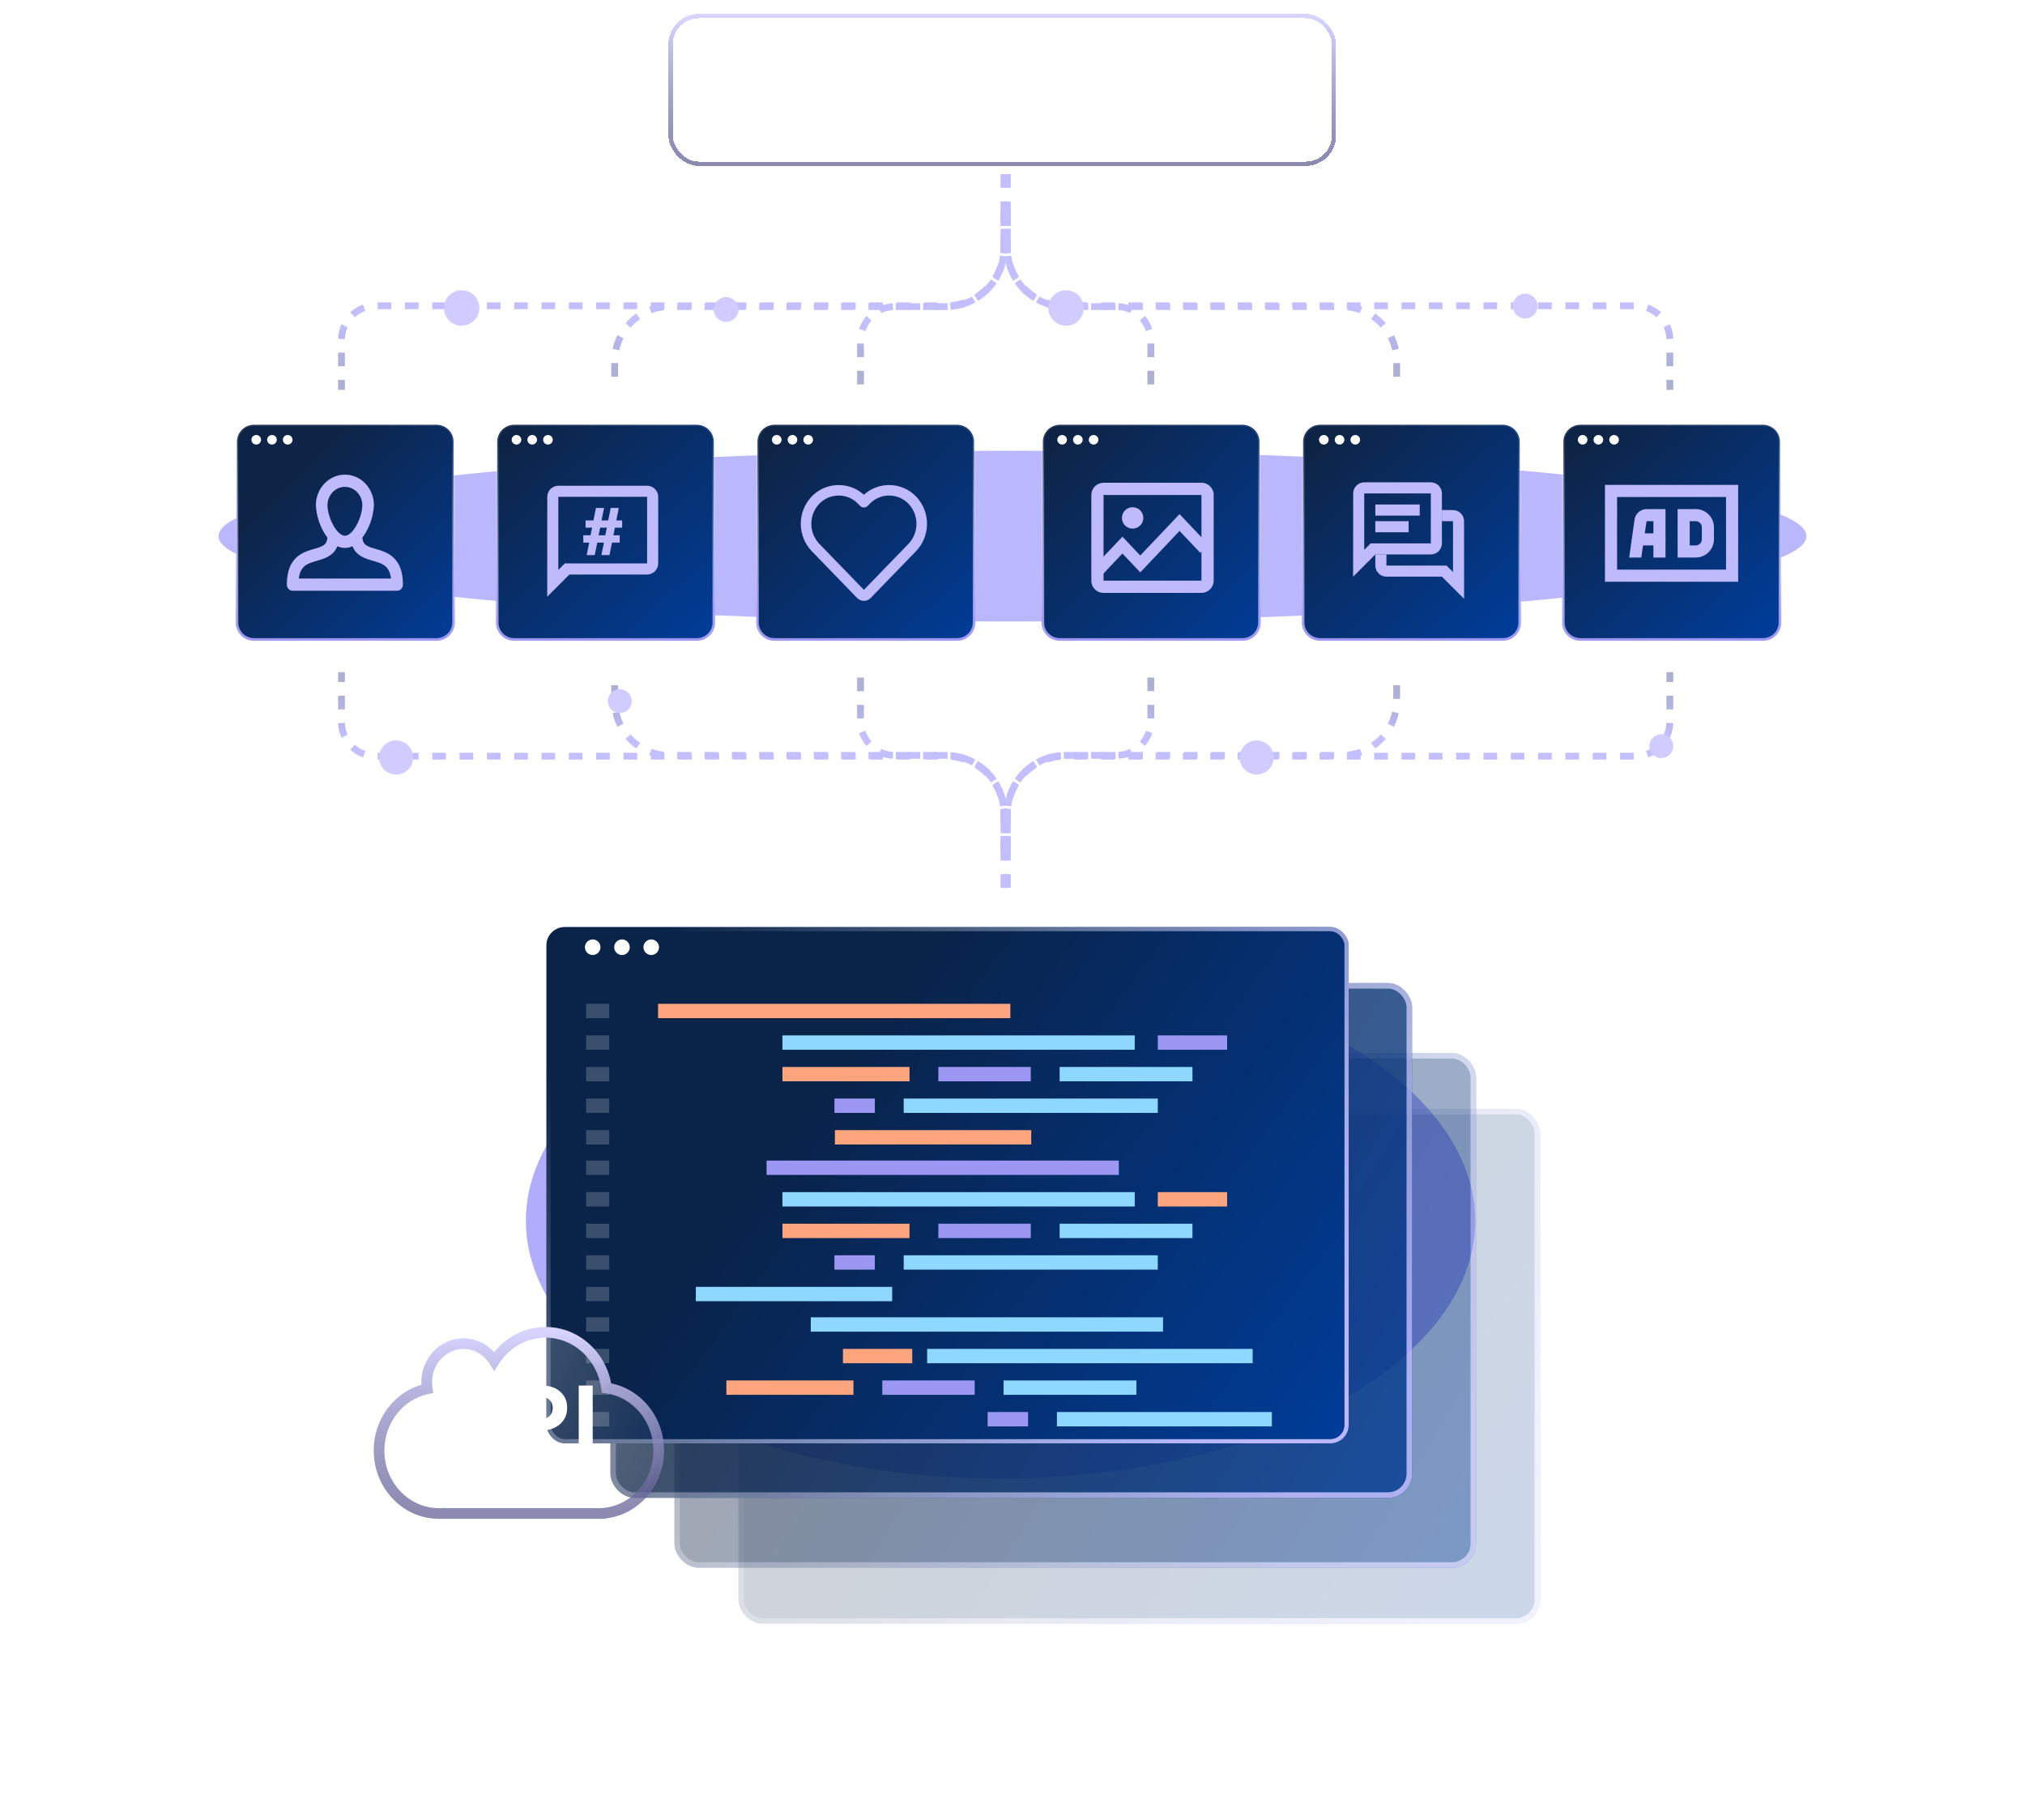
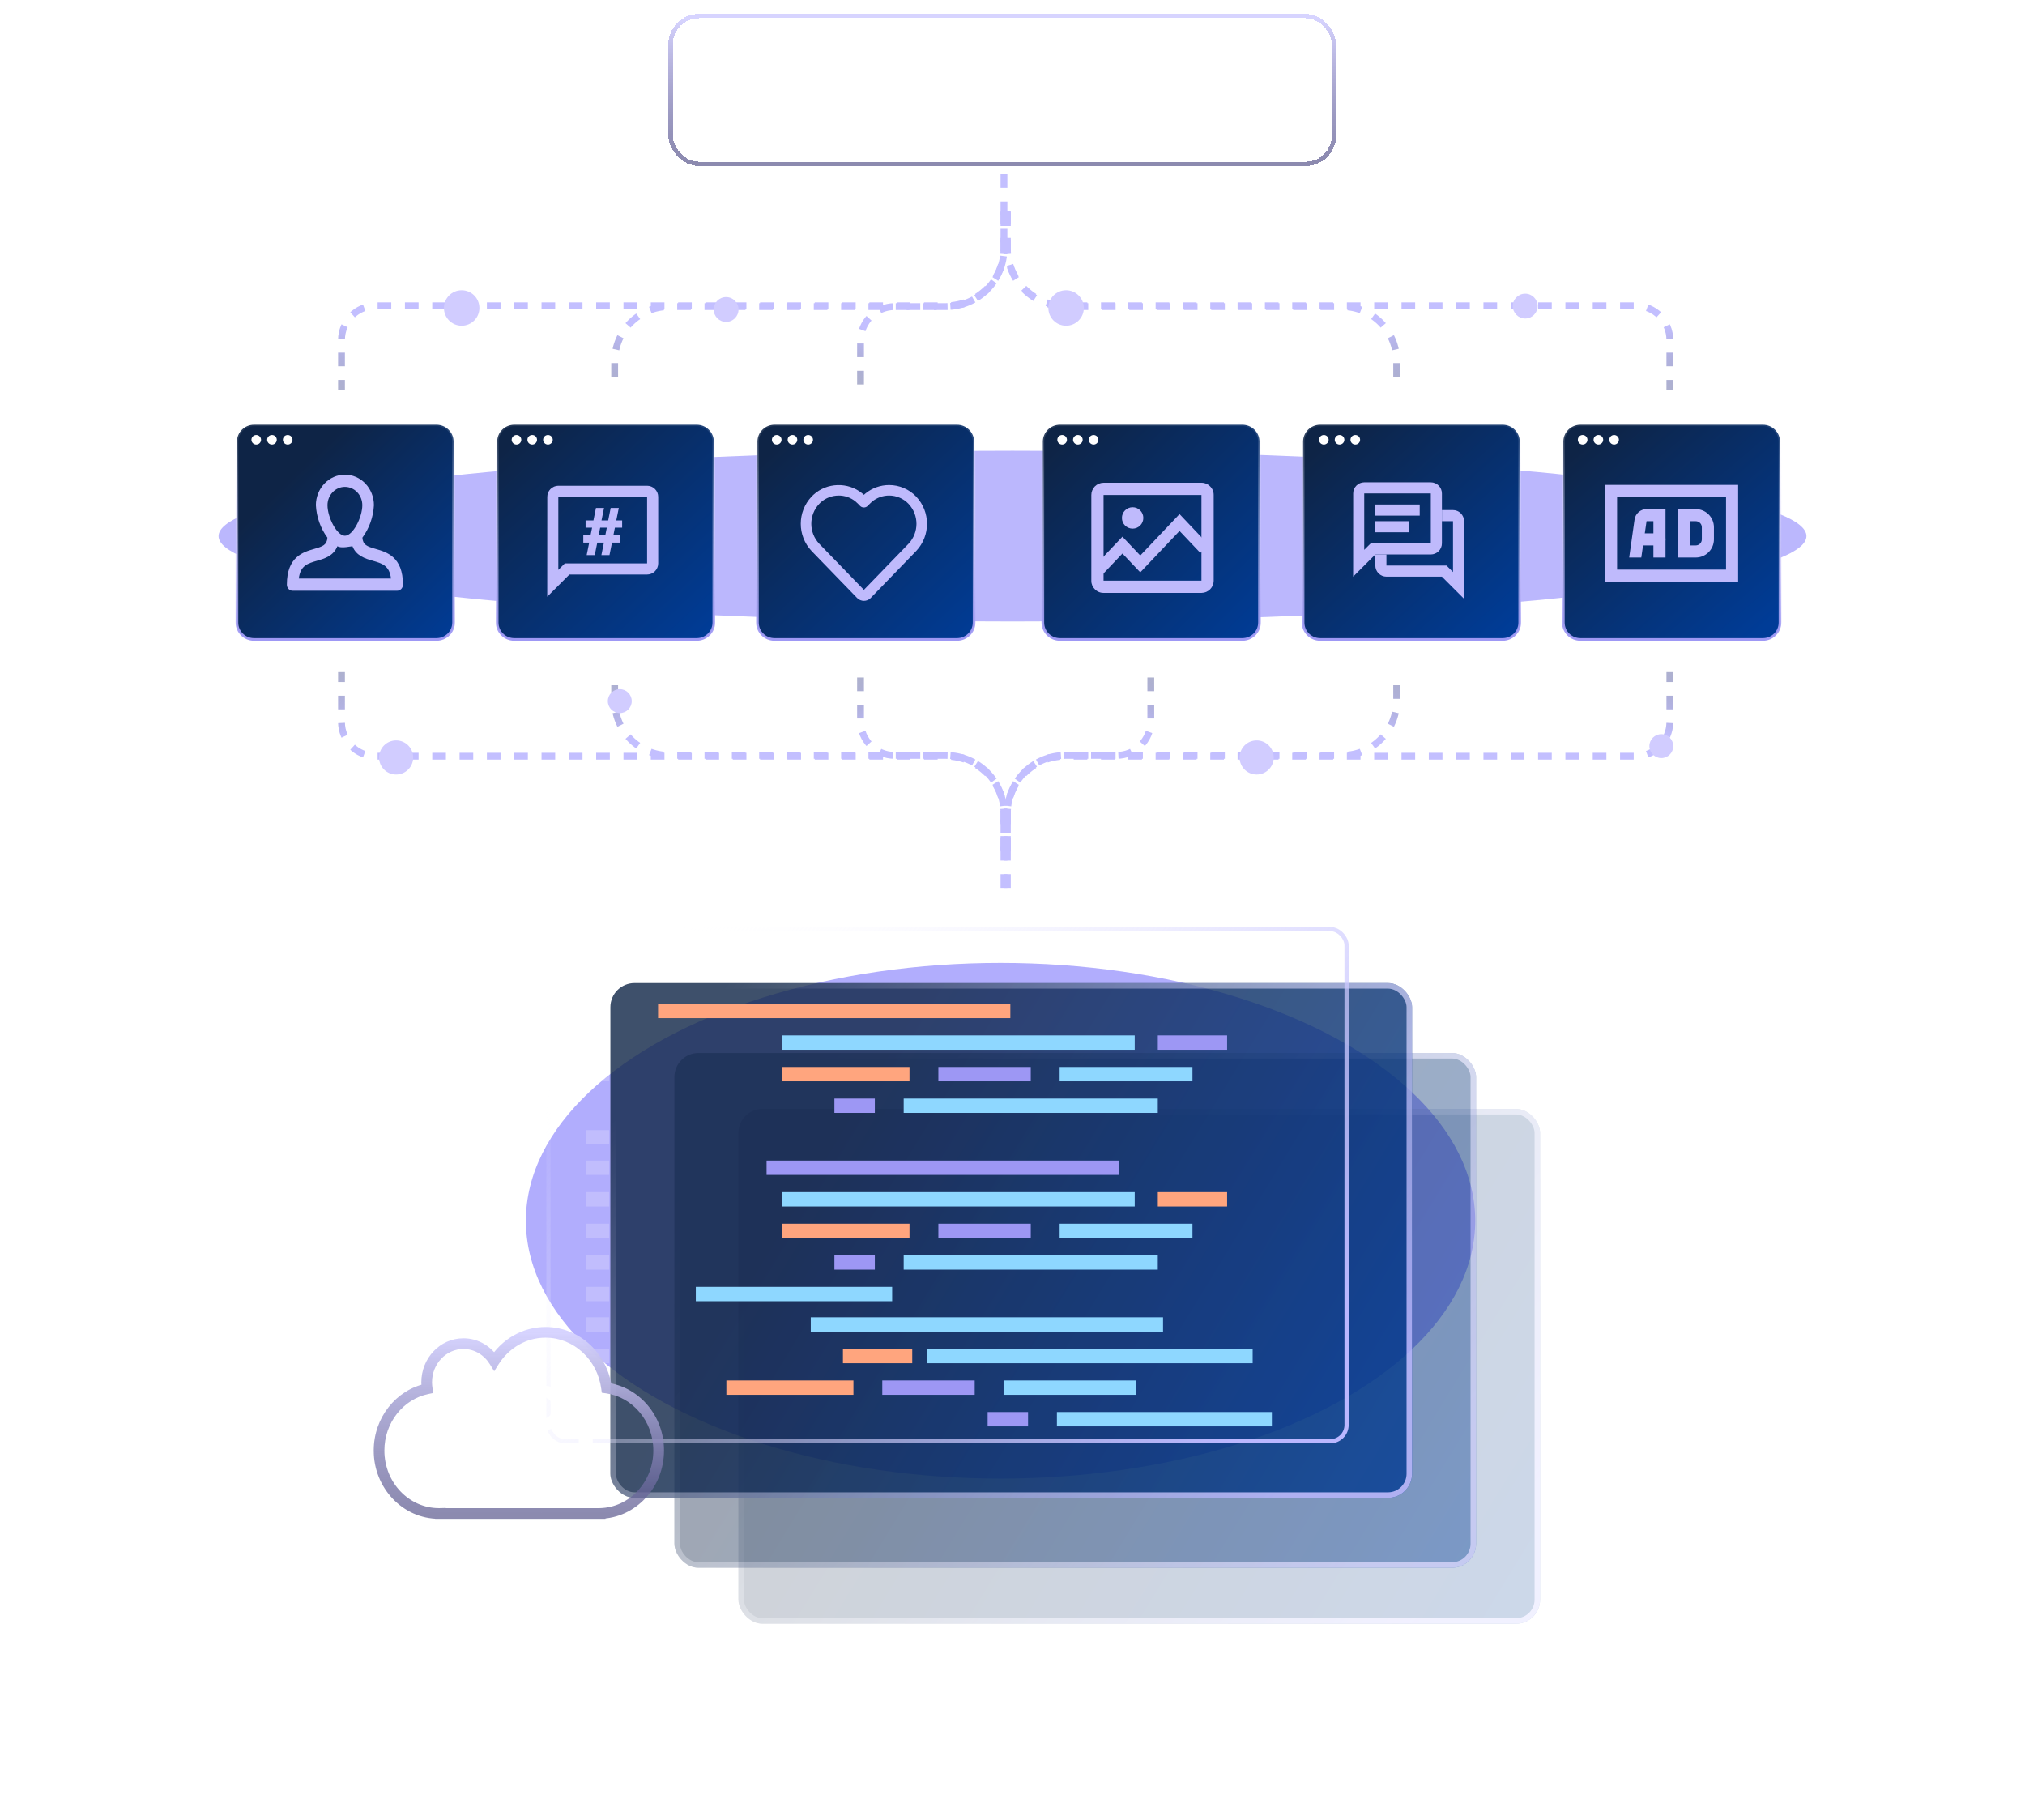
<svg xmlns="http://www.w3.org/2000/svg" width="593" height="533" viewBox="0 0 593 533" fill="none">
  <g style="mix-blend-mode:screen" opacity="0.7" filter="url(#filter0_f_14033_7490)">
    <ellipse cx="296.5" cy="157" rx="232.5" ry="25" fill="#9E98FC" />
  </g>
  <path d="M74.381 124.389H127.831C130.591 124.389 132.823 126.606 132.823 129.334V182.319C132.823 185.048 130.591 187.265 127.831 187.265H74.381C71.621 187.265 69.389 185.048 69.389 182.319V129.334C69.389 126.606 71.621 124.389 74.381 124.389Z" fill="url(#paint0_linear_14033_7490)" stroke="url(#paint1_linear_14033_7490)" stroke-width="0.778" />
  <path d="M76.446 128.787C76.446 129.553 75.809 130.185 75.037 130.185C74.264 130.185 73.627 129.553 73.627 128.787C73.627 128.022 74.264 127.39 75.037 127.39C75.809 127.39 76.446 128.022 76.446 128.787Z" fill="white" />
  <path d="M81.051 128.787C81.051 129.553 80.413 130.185 79.641 130.185C78.869 130.185 78.231 129.553 78.231 128.787C78.231 128.022 78.869 127.39 79.641 127.39C80.433 127.39 81.051 128.022 81.051 128.787Z" fill="white" />
  <path d="M85.657 128.787C85.657 129.553 85.02 130.185 84.248 130.185C83.475 130.185 82.838 129.553 82.838 128.787C82.838 128.022 83.475 127.39 84.248 127.39C85.02 127.39 85.657 128.022 85.657 128.787Z" fill="white" />
-   <path d="M85.7 173C85.249 173 84.817 172.811 84.498 172.476C84.179 172.14 84 171.685 84 171.211C84 163.056 88.783 161.678 91.948 160.767C94.548 160.017 95.719 159.591 95.88 157.457C93.859 154.724 92.68 151.406 92.5 147.947C92.502 145.575 93.399 143.301 94.992 141.623C96.586 139.946 98.746 139.003 101 139C103.254 139.003 105.414 139.946 107.008 141.623C108.601 143.301 109.498 145.575 109.5 147.947C109.32 151.405 108.14 154.722 106.12 157.454C106.282 159.591 107.453 160.017 110.052 160.764C113.218 161.675 118 163.053 118 171.208C118 171.682 117.821 172.138 117.502 172.473C117.183 172.809 116.751 172.997 116.3 172.997L85.7 173ZM92.847 164.217C90.072 165.018 87.973 165.623 87.5 169.422H114.5C114.027 165.623 111.928 165.018 109.153 164.217C107.041 163.61 104.324 162.826 103.211 159.957C102.518 160.295 101.764 160.471 101.001 160.474C100.237 160.471 99.483 160.295 98.791 159.957C97.676 162.825 94.959 163.605 92.847 164.217ZM95.9 147.947C95.9 151.48 98.636 156.895 101 156.895C103.364 156.895 106.1 151.48 106.1 147.947C106.098 146.524 105.561 145.16 104.604 144.153C103.648 143.147 102.352 142.581 101 142.579C99.648 142.581 98.352 143.147 97.396 144.153C96.439 145.16 95.902 146.524 95.9 147.947Z" fill="#BFBAFC" />
+   <path d="M85.7 173C85.249 173 84.817 172.811 84.498 172.476C84.179 172.14 84 171.685 84 171.211C84 163.056 88.783 161.678 91.948 160.767C94.548 160.017 95.719 159.591 95.88 157.457C93.859 154.724 92.68 151.406 92.5 147.947C92.502 145.575 93.399 143.301 94.992 141.623C96.586 139.946 98.746 139.003 101 139C103.254 139.003 105.414 139.946 107.008 141.623C108.601 143.301 109.498 145.575 109.5 147.947C109.32 151.405 108.14 154.722 106.12 157.454C106.282 159.591 107.453 160.017 110.052 160.764C113.218 161.675 118 163.053 118 171.208C118 171.682 117.821 172.138 117.502 172.473C117.183 172.809 116.751 172.997 116.3 172.997L85.7 173ZM92.847 164.217C90.072 165.018 87.973 165.623 87.5 169.422H114.5C114.027 165.623 111.928 165.018 109.153 164.217C107.041 163.61 104.324 162.826 103.211 159.957C100.237 160.471 99.483 160.295 98.791 159.957C97.676 162.825 94.959 163.605 92.847 164.217ZM95.9 147.947C95.9 151.48 98.636 156.895 101 156.895C103.364 156.895 106.1 151.48 106.1 147.947C106.098 146.524 105.561 145.16 104.604 144.153C103.648 143.147 102.352 142.581 101 142.579C99.648 142.581 98.352 143.147 97.396 144.153C96.439 145.16 95.902 146.524 95.9 147.947Z" fill="#BFBAFC" />
  <path d="M150.593 124.389H204.043C206.803 124.389 209.035 126.606 209.035 129.334V182.319C209.035 185.048 206.803 187.265 204.043 187.265H150.593C147.833 187.265 145.601 185.048 145.601 182.319V129.334C145.601 126.606 147.833 124.389 150.593 124.389Z" fill="url(#paint2_linear_14033_7490)" stroke="url(#paint3_linear_14033_7490)" stroke-width="0.778" />
  <path d="M152.658 128.788C152.658 129.553 152.02 130.185 151.248 130.185C150.476 130.185 149.838 129.553 149.838 128.788C149.838 128.022 150.476 127.39 151.248 127.39C152.02 127.39 152.658 128.022 152.658 128.788Z" fill="white" />
  <path d="M157.262 128.787C157.262 129.553 156.625 130.185 155.853 130.185C155.081 130.185 154.443 129.553 154.443 128.787C154.443 128.022 155.081 127.39 155.853 127.39C156.645 127.39 157.262 128.022 157.262 128.787Z" fill="white" />
  <path d="M161.868 128.787C161.868 129.553 161.231 130.185 160.459 130.185C159.687 130.185 159.049 129.553 159.049 128.787C159.049 128.022 159.687 127.39 160.459 127.39C161.231 127.39 161.868 128.022 161.868 128.787Z" fill="white" />
  <path d="M189.5 142.25H163.5C162.641 142.254 161.818 142.599 161.212 143.208C160.606 143.817 160.266 144.641 160.266 145.5L160.25 174.75L166.75 168.25H189.5C190.361 168.247 191.186 167.904 191.795 167.295C192.404 166.686 192.747 165.861 192.75 165V145.5C192.747 144.639 192.404 143.814 191.795 143.205C191.186 142.596 190.361 142.253 189.5 142.25ZM189.5 165H165.401L164.443 165.959L163.5 166.901V145.5H189.5V165Z" fill="#BFBAFC" />
  <path d="M182.188 154.526V152.409H180.474L181.216 148.75H178.832L178.107 152.409H176.147L176.889 148.75H174.522L173.78 152.409H171.484V154.526H173.391L172.932 156.75H170.812V158.903H172.543L171.802 162.562H174.168L174.91 158.903H176.853L176.111 162.562H178.478L179.22 158.903H181.481V156.75H179.626L180.068 154.526H182.188ZM177.701 154.526L177.26 156.75H175.299L175.758 154.526H177.701Z" fill="#BFBAFC" />
  <path d="M226.805 124.389H280.255C283.016 124.389 285.248 126.606 285.248 129.334V182.319C285.248 185.048 283.016 187.265 280.255 187.265H226.805C224.045 187.265 221.813 185.048 221.813 182.319V129.334C221.813 126.606 224.045 124.389 226.805 124.389Z" fill="url(#paint4_linear_14033_7490)" stroke="url(#paint5_linear_14033_7490)" stroke-width="0.778" />
  <path d="M228.87 128.787C228.87 129.553 228.233 130.185 227.461 130.185C226.688 130.185 226.051 129.553 226.051 128.787C226.051 128.022 226.688 127.39 227.461 127.39C228.233 127.39 228.87 128.022 228.87 128.787Z" fill="white" />
  <path d="M233.475 128.787C233.475 129.553 232.838 130.185 232.065 130.185C231.293 130.185 230.656 129.553 230.656 128.787C230.656 128.022 231.293 127.39 232.065 127.39C232.857 127.39 233.475 128.022 233.475 128.787Z" fill="white" />
  <path d="M238.081 128.787C238.081 129.553 237.444 130.185 236.672 130.185C235.899 130.185 235.262 129.553 235.262 128.787C235.262 128.022 235.899 127.39 236.672 127.39C237.444 127.39 238.081 128.022 238.081 128.787Z" fill="white" />
  <g clip-path="url(#clip0_14033_7490)">
    <path d="M252.992 175.958C252.268 175.958 251.535 175.681 250.996 175.118L237.691 161.39C233.436 156.903 233.436 149.896 237.676 145.418C237.861 145.225 238.046 145.04 238.239 144.871C242.193 141.279 248.306 141.101 252.453 144.454C252.63 144.601 252.807 144.755 252.985 144.909C253.146 144.755 253.316 144.609 253.493 144.47C255.428 142.905 257.872 142.042 260.377 142.042C263.368 142.042 266.243 143.275 268.286 145.418C272.525 149.896 272.525 156.903 268.286 161.374L254.973 175.118C254.973 175.118 254.881 175.211 254.858 175.234C254.341 175.712 253.671 175.958 252.992 175.958ZM245.6 145.125C243.696 145.125 241.8 145.803 240.32 147.145C240.181 147.268 240.05 147.399 239.919 147.538C236.805 150.821 236.805 155.963 239.919 159.254L252.985 172.736L266.058 159.239C269.157 155.963 269.157 150.821 266.042 147.538C264.586 146.004 262.52 145.125 260.369 145.117C258.573 145.117 256.816 145.742 255.428 146.859C255.174 147.067 254.927 147.299 254.696 147.538L254.087 148.162C253.509 148.763 252.453 148.763 251.875 148.162L251.273 147.545C251.027 147.291 250.772 147.052 250.518 146.844C249.092 145.695 247.342 145.117 245.6 145.117V145.125Z" fill="#BFBAFC" />
  </g>
  <path d="M310.381 124.389H363.831C366.591 124.389 368.823 126.606 368.823 129.334V182.319C368.823 185.048 366.591 187.265 363.831 187.265H310.381C307.621 187.265 305.389 185.048 305.389 182.319V129.334C305.389 126.606 307.621 124.389 310.381 124.389Z" fill="url(#paint6_linear_14033_7490)" stroke="url(#paint7_linear_14033_7490)" stroke-width="0.778" />
  <path d="M312.446 128.787C312.446 129.553 311.809 130.185 311.037 130.185C310.264 130.185 309.627 129.553 309.627 128.787C309.627 128.022 310.264 127.39 311.037 127.39C311.809 127.39 312.446 128.022 312.446 128.787Z" fill="white" />
  <path d="M317.051 128.787C317.051 129.553 316.413 130.185 315.641 130.185C314.869 130.185 314.231 129.553 314.231 128.787C314.231 128.022 314.869 127.39 315.641 127.39C316.433 127.39 317.051 128.022 317.051 128.787Z" fill="white" />
  <path d="M321.657 128.787C321.657 129.553 321.02 130.185 320.247 130.185C319.475 130.185 318.838 129.553 318.838 128.787C318.838 128.022 319.475 127.39 320.247 127.39C321.02 127.39 321.657 128.022 321.657 128.787Z" fill="white" />
  <path d="M351.887 141.375C352.35 141.372 352.809 141.464 353.235 141.645C353.662 141.826 354.047 142.092 354.367 142.427C354.707 142.76 354.976 143.159 355.157 143.6C355.337 144.041 355.426 144.514 355.416 144.991V170.094C355.403 171.026 355.027 171.916 354.368 172.575C353.709 173.235 352.819 173.611 351.887 173.625H323.197C322.72 173.635 322.247 173.546 321.806 173.365C321.365 173.184 320.966 172.915 320.633 172.573C320.298 172.254 320.032 171.869 319.851 171.442C319.671 171.016 319.579 170.557 319.583 170.094V144.993C319.579 144.523 319.667 144.056 319.844 143.62C320.02 143.183 320.28 142.786 320.61 142.45C320.94 142.114 321.332 141.847 321.765 141.663C322.199 141.479 322.664 141.382 323.134 141.378H351.891L351.887 141.375ZM351.833 170.042V144.958H323.166V170.042H351.833Z" fill="#BFBAFC" />
  <path d="M321.375 167.354L328.691 159.636L333.917 165.149L345.413 153.021L352.729 160.739" stroke="#BFBAFC" stroke-width="3.395" />
  <circle cx="331.677" cy="151.677" r="3.135" fill="#BFBAFC" />
  <path d="M386.593 124.389H440.043C442.803 124.389 445.035 126.606 445.035 129.334V182.319C445.035 185.048 442.803 187.265 440.043 187.265H386.593C383.833 187.265 381.601 185.048 381.601 182.319V129.334C381.601 126.606 383.833 124.389 386.593 124.389Z" fill="url(#paint8_linear_14033_7490)" stroke="url(#paint9_linear_14033_7490)" stroke-width="0.778" />
  <path d="M419 141.25H399.5C398.641 141.254 397.818 141.599 397.212 142.208C396.606 142.817 396.266 143.641 396.266 144.5L396.25 168.875L402.75 162.375H419C419.861 162.372 420.686 162.029 421.295 161.42C421.904 160.811 422.247 159.986 422.25 159.125V144.5C422.247 143.639 421.904 142.814 421.295 142.205C420.686 141.596 419.861 141.253 419 141.25ZM419 159.125H401.401L400.442 160.084L399.5 161.026V144.5H419V159.125ZM402.75 147.75H415.75V151H402.75V147.75ZM402.75 152.625H412.5V155.875H402.75V152.625Z" fill="#BFBAFC" />
  <path d="M428.734 152.625C428.734 151.766 428.394 150.942 427.788 150.333C427.182 149.724 426.359 149.379 425.5 149.375H422.25V152.625H425.5V167.525L424.557 166.583L423.599 165.624H406V162.374H402.75V165.624C402.753 166.485 403.096 167.31 403.705 167.919C404.314 168.528 405.139 168.872 406 168.874H422.25L428.75 175.374L428.734 152.625Z" fill="#BFBAFC" />
  <path d="M389.081 128.788C389.081 129.553 388.444 130.185 387.672 130.185C386.899 130.185 386.262 129.553 386.262 128.788C386.262 128.022 386.899 127.39 387.672 127.39C388.444 127.39 389.081 128.022 389.081 128.788Z" fill="white" />
  <path d="M393.686 128.787C393.686 129.553 393.049 130.185 392.276 130.185C391.504 130.185 390.867 129.553 390.867 128.787C390.867 128.022 391.504 127.39 392.276 127.39C393.068 127.39 393.686 128.022 393.686 128.787Z" fill="white" />
  <path d="M398.292 128.787C398.292 129.553 397.655 130.185 396.883 130.185C396.11 130.185 395.473 129.553 395.473 128.787C395.473 128.022 396.11 127.39 396.883 127.39C397.655 127.39 398.292 128.022 398.292 128.787Z" fill="white" />
  <path d="M462.805 124.389H516.255C519.016 124.389 521.248 126.606 521.248 129.334V182.319C521.248 185.048 519.016 187.265 516.255 187.265H462.805C460.045 187.265 457.813 185.048 457.813 182.319V129.334C457.813 126.606 460.045 124.389 462.805 124.389Z" fill="url(#paint10_linear_14033_7490)" stroke="url(#paint11_linear_14033_7490)" stroke-width="0.778" />
  <path d="M464.87 128.788C464.87 129.553 464.233 130.185 463.46 130.185C462.688 130.185 462.051 129.553 462.051 128.788C462.051 128.022 462.688 127.39 463.46 127.39C464.233 127.39 464.87 128.022 464.87 128.788Z" fill="white" />
  <path d="M469.475 128.787C469.475 129.553 468.838 130.185 468.065 130.185C467.293 130.185 466.656 129.553 466.656 128.787C466.656 128.022 467.293 127.39 468.065 127.39C468.857 127.39 469.475 128.022 469.475 128.787Z" fill="white" />
  <path d="M474.081 128.787C474.081 129.553 473.444 130.185 472.671 130.185C471.899 130.185 471.262 129.553 471.262 128.787C471.262 128.022 471.899 127.39 472.671 127.39C473.444 127.39 474.081 128.022 474.081 128.787Z" fill="white" />
  <path d="M505.455 145.545V166.818H473.545V145.545H505.455ZM509 142H470V170.364H509V142Z" fill="#BFBAFC" />
  <path d="M485.955 159.727H480.636C480.166 159.727 479.715 159.541 479.383 159.208C479.051 158.876 478.864 158.425 478.864 157.955C478.864 157.484 479.051 157.033 479.383 156.701C479.715 156.369 480.166 156.182 480.636 156.182H485.955C486.425 156.182 486.876 156.369 487.208 156.701C487.541 157.033 487.727 157.484 487.727 157.955C487.727 158.425 487.541 158.876 487.208 159.208C486.876 159.541 486.425 159.727 485.955 159.727Z" fill="#BFBAFC" />
  <path d="M480.636 163.273H477.091L478.665 152.135C478.789 151.291 479.211 150.52 479.854 149.962C480.498 149.403 481.321 149.094 482.173 149.091H487.727V163.273H484.182V152.636H482.173L480.636 163.273Z" fill="#BFBAFC" />
  <path d="M496.591 163.273H491.273V149.091H496.591C498.001 149.093 499.353 149.653 500.35 150.65C501.347 151.647 501.908 152.999 501.909 154.409V157.955C501.908 159.365 501.347 160.716 500.35 161.713C499.353 162.71 498.001 163.271 496.591 163.273ZM494.818 159.727H496.591C497.061 159.727 497.512 159.541 497.845 159.208C498.177 158.876 498.364 158.425 498.364 157.955V154.409C498.364 153.939 498.177 153.488 497.845 153.156C497.512 152.823 497.061 152.636 496.591 152.636H494.818V159.727Z" fill="#BFBAFC" />
  <g style="mix-blend-mode:screen" opacity="0.8" filter="url(#filter1_f_14033_7490)">
    <ellipse cx="293" cy="357.5" rx="139" ry="75.5" fill="#9E98FC" />
  </g>
  <g opacity="0.2">
    <g filter="url(#filter2_bd_14033_7490)">
      <rect x="216.237" y="318.675" width="234.763" height="150.742" rx="7.051" fill="url(#paint12_linear_14033_7490)" />
      <rect x="217.044" y="319.482" width="233.149" height="149.129" rx="6.244" stroke="url(#paint13_linear_14033_7490)" stroke-width="1.614" />
    </g>
  </g>
  <g opacity="0.4">
    <g filter="url(#filter3_bd_14033_7490)">
      <rect x="197.492" y="302.296" width="234.763" height="150.742" rx="7.051" fill="url(#paint14_linear_14033_7490)" />
      <rect x="198.298" y="303.103" width="233.149" height="149.129" rx="6.244" stroke="url(#paint15_linear_14033_7490)" stroke-width="1.614" />
    </g>
  </g>
  <g opacity="0.8">
    <g filter="url(#filter4_bd_14033_7490)">
      <rect x="178.746" y="281.823" width="234.763" height="150.742" rx="7.051" fill="url(#paint16_linear_14033_7490)" />
      <rect x="179.552" y="282.63" width="233.149" height="149.129" rx="6.244" stroke="url(#paint17_linear_14033_7490)" stroke-width="1.614" />
    </g>
  </g>
  <g filter="url(#filter5_bd_14033_7490)">
-     <rect x="160" y="266.826" width="234.947" height="151.216" rx="5.393" fill="url(#paint18_linear_14033_7490)" />
    <rect x="160.617" y="267.443" width="233.713" height="149.982" rx="4.776" stroke="url(#paint19_linear_14033_7490)" stroke-width="1.234" />
  </g>
  <path d="M175.847 277.397C175.847 278.647 174.816 279.679 173.565 279.679C172.315 279.679 171.283 278.647 171.283 277.397C171.283 276.146 172.315 275.114 173.565 275.114C174.816 275.114 175.847 276.146 175.847 277.397Z" fill="white" />
  <path d="M184.417 277.397C184.417 278.647 183.385 279.679 182.135 279.679C180.885 279.679 179.853 278.647 179.853 277.397C179.853 276.146 180.885 275.114 182.135 275.114C183.417 275.114 184.417 276.146 184.417 277.397Z" fill="white" />
  <path d="M192.987 277.397C192.987 278.647 191.955 279.679 190.705 279.679C189.454 279.679 188.423 278.647 188.423 277.397C188.423 276.146 189.454 275.114 190.705 275.114C191.955 275.114 192.987 276.146 192.987 277.397Z" fill="white" />
  <path d="M295.868 293.968H192.708V298.171H295.868V293.968Z" fill="#FFA57E" />
  <path d="M340.586 385.772H237.427V389.976H340.586V385.772Z" fill="#8ED7FF" />
  <path d="M178.396 293.968H171.632V298.171H178.396V293.968Z" fill="white" fill-opacity="0.2" />
  <path d="M178.396 385.772H171.632V389.976H178.396V385.772Z" fill="white" fill-opacity="0.2" />
  <path d="M332.293 303.216H229.133V307.42H332.293V303.216Z" fill="#8ED7FF" />
  <path d="M366.828 395.02H271.503V399.224H366.828V395.02Z" fill="#8ED7FF" />
  <path d="M359.348 303.216H339.054V307.42H359.348V303.216Z" fill="#9D97F4" />
  <path d="M267.141 395.02H246.848V399.224H267.141V395.02Z" fill="#FFA57E" />
  <path d="M266.338 312.463H229.133V316.666H266.338V312.463Z" fill="#FFA57E" />
  <path d="M249.92 404.268H212.715V408.472H249.92V404.268Z" fill="#FFA57E" />
  <path d="M301.849 312.463H274.791V316.666H301.849V312.463Z" fill="#9D97F4" />
  <path d="M285.43 404.268H258.372V408.472H285.43V404.268Z" fill="#9D97F4" />
  <path d="M349.2 312.463H310.304V316.666H349.2V312.463Z" fill="#8ED7FF" />
  <path d="M332.782 404.268H293.886V408.472H332.782V404.268Z" fill="#8ED7FF" />
  <path d="M339.047 321.711H264.637V325.914H339.047V321.711Z" fill="#8ED7FF" />
  <path d="M372.452 413.515H309.505V417.719H372.452V413.515Z" fill="#8ED7FF" />
  <path d="M256.187 321.711H244.349V325.914H256.187V321.711Z" fill="#9D97F4" />
  <path d="M301.055 413.515H289.217V417.719H301.055V413.515Z" fill="#9D97F4" />
-   <path d="M301.989 330.959H244.49V335.162H301.989V330.959Z" fill="#FFA57E" />
  <path d="M178.396 303.216H171.632V307.42H178.396V303.216Z" fill="white" fill-opacity="0.2" />
  <path d="M178.396 395.02H171.632V399.224H178.396V395.02Z" fill="white" fill-opacity="0.2" />
  <path d="M178.396 312.463H171.632V316.666H178.396V312.463Z" fill="white" fill-opacity="0.2" />
  <path d="M178.396 404.268H171.632V408.472H178.396V404.268Z" fill="white" fill-opacity="0.2" />
-   <path d="M178.396 321.712H171.632V325.916H178.396V321.712Z" fill="white" fill-opacity="0.2" />
  <path d="M178.396 413.515H171.632V417.719H178.396V413.515Z" fill="white" fill-opacity="0.2" />
  <path d="M178.396 330.958H171.632V335.161H178.396V330.958Z" fill="white" fill-opacity="0.2" />
  <path d="M327.643 339.87H224.484V344.074H327.643V339.87Z" fill="#9D97F4" />
  <path d="M178.396 339.87H171.632V344.074H178.396V339.87Z" fill="white" fill-opacity="0.2" />
  <path d="M332.293 349.119H229.133V353.322H332.293V349.119Z" fill="#8ED7FF" />
  <path d="M359.348 349.119H339.054V353.322H359.348V349.119Z" fill="#FFA57E" />
  <path d="M266.338 358.366H229.133V362.57H266.338V358.366Z" fill="#FFA57E" />
  <path d="M301.849 358.366H274.791V362.57H301.849V358.366Z" fill="#9D97F4" />
  <path d="M349.2 358.366H310.304V362.57H349.2V358.366Z" fill="#8ED7FF" />
  <path d="M339.047 367.612H264.637V371.816H339.047V367.612Z" fill="#8ED7FF" />
  <path d="M256.187 367.612H244.349V371.816H256.187V367.612Z" fill="#9D97F4" />
  <path d="M261.262 376.86H203.764V381.064H261.262V376.86Z" fill="#8ED7FF" />
  <path d="M178.396 349.119H171.632V353.322H178.396V349.119Z" fill="white" fill-opacity="0.2" />
  <path d="M178.396 358.366H171.632V362.57H178.396V358.366Z" fill="white" fill-opacity="0.2" />
  <path d="M178.396 367.614H171.632V371.817H178.396V367.614Z" fill="white" fill-opacity="0.2" />
  <path d="M178.396 376.862H171.632V381.065H178.396V376.862Z" fill="white" fill-opacity="0.2" />
  <path d="M295 249.326L295 238.448C295 229.059 302.611 221.448 312 221.448L479 221.448C484.523 221.448 489 216.971 489 211.448L489 196.826" stroke="url(#paint20_linear_14033_7490)" stroke-width="2" stroke-dasharray="4 4" />
  <path d="M295 248.826L295 238.214C295 228.825 302.611 221.214 312 221.214L393 221.214C401.837 221.214 409 214.05 409 205.214L409 196.826" stroke="url(#paint21_linear_14033_7490)" stroke-width="2" stroke-dasharray="4 4" />
  <path d="M295 260L295 238.214C295 228.825 302.611 221.214 312 221.214L327 221.214C332.523 221.214 337 216.737 337 211.214L337 196.826" stroke="url(#paint22_linear_14033_7490)" stroke-width="2" stroke-dasharray="4 4" />
  <path d="M294 61.674L294 72.552C294 81.941 286.389 89.552 277 89.552L110 89.552C104.477 89.552 100 94.029 100 99.552L100 114.174" stroke="url(#paint23_linear_14033_7490)" stroke-width="2" stroke-dasharray="4 4" />
  <path d="M294 62.174L294 72.786C294 82.175 286.389 89.786 277 89.786L196 89.786C187.163 89.786 180 96.95 180 105.786L180 114.174" stroke="url(#paint24_linear_14033_7490)" stroke-width="2" stroke-dasharray="4 4" />
  <path d="M294 51L294 72.786C294 82.175 286.389 89.786 277 89.786L262 89.786C256.477 89.786 252 94.263 252 99.786L252 114.174" stroke="url(#paint25_linear_14033_7490)" stroke-width="2" stroke-dasharray="4 4" />
  <path d="M294 249.326L294 238.448C294 229.059 286.389 221.448 277 221.448L110 221.448C104.477 221.448 100 216.971 100 211.448L100 196.826" stroke="url(#paint26_linear_14033_7490)" stroke-width="2" stroke-dasharray="4 4" />
  <path d="M294 248.826L294 238.214C294 228.825 286.389 221.214 277 221.214L196 221.214C187.163 221.214 180 214.05 180 205.214L180 196.826" stroke="url(#paint27_linear_14033_7490)" stroke-width="2" stroke-dasharray="4 4" />
  <path d="M294 260L294 238.214C294 228.825 286.389 221.214 277 221.214L262 221.214C256.477 221.214 252 216.737 252 211.214L252 196.826" stroke="url(#paint28_linear_14033_7490)" stroke-width="2" stroke-dasharray="4 4" />
  <path d="M295 61.674L295 72.552C295 81.941 302.611 89.552 312 89.552L479 89.552C484.523 89.552 489 94.029 489 99.552L489 114.174" stroke="url(#paint29_linear_14033_7490)" stroke-width="2" stroke-dasharray="4 4" />
  <path d="M295 62.174L295 72.786C295 82.175 302.611 89.786 312 89.786L393 89.786C401.837 89.786 409 96.95 409 105.786L409 114.174" stroke="url(#paint30_linear_14033_7490)" stroke-width="2" stroke-dasharray="4 4" />
-   <path d="M295 51L295 72.786C295 82.175 302.611 89.786 312 89.786L327 89.786C332.523 89.786 337 94.263 337 99.786L337 114.174" stroke="url(#paint31_linear_14033_7490)" stroke-width="2" stroke-dasharray="4 4" />
  <g filter="url(#filter6_dd_14033_7490)">
    <ellipse cx="5" cy="5" rx="5" ry="5" transform="matrix(1 8.74228e-08 8.74228e-08 -1 363 226.826)" fill="#D1CCFF" />
  </g>
  <g filter="url(#filter7_dd_14033_7490)">
    <ellipse cx="3.5" cy="3.5" rx="3.5" ry="3.5" transform="matrix(1 8.74228e-08 8.74228e-08 -1 178 208.826)" fill="#D1CCFF" />
  </g>
  <g filter="url(#filter8_dd_14033_7490)">
    <ellipse cx="5" cy="5" rx="5" ry="5" transform="matrix(1 8.74228e-08 8.74228e-08 -1 111 226.826)" fill="#D1CCFF" />
  </g>
  <g filter="url(#filter9_dd_14033_7490)">
    <ellipse cx="3.5" cy="3.5" rx="3.5" ry="3.5" transform="matrix(1 8.74228e-08 8.74228e-08 -1 483 222)" fill="#D1CCFF" />
  </g>
  <g filter="url(#filter10_bd_14033_7490)">
    <mask id="path-108-outside-1_14033_7490" maskUnits="userSpaceOnUse" x="109" y="384" width="86" height="57" fill="black">
      <rect fill="white" x="109" y="384" width="86" height="57" />
      <path fill-rule="evenodd" clip-rule="evenodd" d="M192.888 420.604C192.888 411.232 186.237 403.492 177.623 402.309C176.4 393.094 168.868 386 159.758 386C153.49 386 147.968 389.359 144.735 394.457C142.815 391.362 139.491 389.316 135.712 389.316C129.767 389.316 124.948 394.378 124.948 400.623C124.948 401.277 125.001 401.917 125.102 402.54C117.061 404.218 111 411.676 111 420.621C111 430.803 118.851 439.056 128.535 439.056C128.686 439.056 128.835 439.054 128.985 439.05V439.056H158.64C158.683 439.056 158.725 439.056 158.768 439.056C158.811 439.056 158.854 439.056 158.896 439.056H175.746V439.049C185.251 438.814 192.888 430.646 192.888 420.604Z" />
    </mask>
-     <path fill-rule="evenodd" clip-rule="evenodd" d="M192.888 420.604C192.888 411.232 186.237 403.492 177.623 402.309C176.4 393.094 168.868 386 159.758 386C153.49 386 147.968 389.359 144.735 394.457C142.815 391.362 139.491 389.316 135.712 389.316C129.767 389.316 124.948 394.378 124.948 400.623C124.948 401.277 125.001 401.917 125.102 402.54C117.061 404.218 111 411.676 111 420.621C111 430.803 118.851 439.056 128.535 439.056C128.686 439.056 128.835 439.054 128.985 439.05V439.056H158.64C158.683 439.056 158.725 439.056 158.768 439.056C158.811 439.056 158.854 439.056 158.896 439.056H175.746V439.049C185.251 438.814 192.888 430.646 192.888 420.604Z" fill="url(#paint32_linear_14033_7490)" shape-rendering="crispEdges" />
    <path d="M177.623 402.309L176.072 402.515L176.229 403.696L177.41 403.859L177.623 402.309ZM144.735 394.457L143.407 395.281L144.721 397.4L146.056 395.294L144.735 394.457ZM125.102 402.54L125.421 404.071L126.886 403.765L126.646 402.289L125.102 402.54ZM128.985 439.05H130.549V437.444L128.943 437.487L128.985 439.05ZM128.985 439.056H127.421V440.62H128.985V439.056ZM158.64 439.056L158.65 437.492H158.64V439.056ZM158.896 439.056V437.492L158.886 437.492L158.896 439.056ZM175.746 439.056V440.62H177.31V439.056H175.746ZM175.746 439.049L175.707 437.486L174.182 437.523V439.049H175.746ZM177.41 403.859C185.202 404.928 191.324 411.964 191.324 420.604H194.452C194.452 410.499 187.271 402.055 177.835 400.76L177.41 403.859ZM159.758 387.564C168.015 387.564 174.943 394.007 176.072 402.515L179.173 402.104C177.856 392.181 169.72 384.436 159.758 384.436V387.564ZM146.056 395.294C149.027 390.61 154.07 387.564 159.758 387.564V384.436C152.91 384.436 146.91 388.108 143.415 393.619L146.056 395.294ZM135.712 390.88C138.904 390.88 141.747 392.606 143.407 395.281L146.064 393.632C143.883 390.118 140.077 387.752 135.712 387.752V390.88ZM126.512 400.623C126.512 395.168 130.702 390.88 135.712 390.88V387.752C128.832 387.752 123.384 393.588 123.384 400.623H126.512ZM126.646 402.289C126.558 401.749 126.512 401.192 126.512 400.623H123.384C123.384 401.361 123.444 402.085 123.558 402.791L126.646 402.289ZM112.564 420.621C112.564 412.378 118.143 405.59 125.421 404.071L124.783 401.009C115.98 402.846 109.436 410.974 109.436 420.621H112.564ZM128.535 437.492C119.787 437.492 112.564 430.014 112.564 420.621H109.436C109.436 431.592 117.914 440.62 128.535 440.62V437.492ZM128.943 437.487C128.808 437.49 128.672 437.492 128.535 437.492V440.62C128.699 440.62 128.863 440.618 129.026 440.613L128.943 437.487ZM130.549 439.056V439.05H127.421V439.056H130.549ZM158.64 437.492H128.985V440.62H158.64V437.492ZM158.768 437.492C158.729 437.492 158.69 437.492 158.65 437.492L158.63 440.62C158.676 440.62 158.722 440.62 158.768 440.62V437.492ZM158.886 437.492C158.847 437.492 158.808 437.492 158.768 437.492V440.62C158.814 440.62 158.861 440.62 158.907 440.62L158.886 437.492ZM175.746 437.492H158.896V440.62H175.746V437.492ZM174.182 439.049V439.056H177.31V439.049H174.182ZM191.324 420.604C191.324 429.866 184.297 437.273 175.707 437.486L175.784 440.612C186.205 440.355 194.452 431.426 194.452 420.604H191.324Z" fill="url(#paint33_linear_14033_7490)" mask="url(#path-108-outside-1_14033_7490)" />
  </g>
  <path d="M142.287 422.463H133.756L131.867 427.468H127.618L136.148 405.717H140.115L148.645 427.468H144.175L142.287 422.463ZM134.763 419.189H141.279L138.037 410.407L134.763 419.189ZM151.385 405.748H158.373C160.545 405.748 162.434 406.189 163.819 407.354C165.235 408.518 166.085 410.061 166.085 412.264C166.085 414.468 165.235 416.041 163.819 417.206C162.434 418.371 160.545 418.906 158.373 418.906H155.509V427.468H151.385V405.748ZM157.869 415.695C159.129 415.695 159.978 415.38 160.671 414.877C161.364 414.373 161.867 413.492 161.867 412.264C161.867 411.068 161.269 410.187 160.577 409.683C159.884 409.179 159.034 408.959 157.775 408.959H155.477V415.695H157.869ZM169.476 405.748H173.568V427.468H169.476V405.748Z" fill="white" />
  <g filter="url(#filter11_bd_14033_7490)">
    <rect x="197" y="2" width="193" height="42" rx="7.636" fill="url(#paint34_linear_14033_7490)" shape-rendering="crispEdges" />
    <rect x="196.375" y="1.375" width="194.251" height="43.251" rx="8.262" stroke="url(#paint35_linear_14033_7490)" stroke-width="1.251" shape-rendering="crispEdges" />
  </g>
  <path d="M212.941 16.34C211.846 16.34 211.066 15.634 211.066 14.611C211.066 13.613 211.846 12.882 212.941 12.882C214.037 12.882 214.816 13.613 214.816 14.611C214.816 15.634 214.037 16.34 212.941 16.34ZM211.383 18.215H214.5V30H211.383V18.215ZM225.771 23.694C225.771 21.94 225.455 20.552 223.653 20.552C221.729 20.552 221.072 22.16 221.072 24.132V30H217.955V18.215H221.072L221.047 19.992H221.12C221.754 18.75 222.947 17.996 224.651 17.996C228.036 17.996 228.888 20.187 228.888 23.012V30H225.771V23.694ZM238.98 21.332C238.298 20.82 237.3 20.333 236.228 20.333C235.206 20.333 234.694 20.723 234.694 21.283C234.694 21.794 235.084 22.208 236.399 22.622L237.227 22.89C239.832 23.742 240.757 24.668 240.757 26.372C240.757 28.612 238.98 30.268 236.082 30.268C234.28 30.268 232.259 29.537 231.31 28.442L232.576 26.323C233.964 27.395 235.157 27.93 236.155 27.93C237.324 27.93 237.86 27.492 237.86 26.81C237.86 26.201 237.397 25.861 235.887 25.349L234.524 24.887C232.771 24.302 231.87 23.255 231.87 21.526C231.87 19.384 233.818 17.996 236.082 17.996C238.176 17.996 239.345 18.556 240.319 19.262L238.98 21.332ZM246.811 25.422C246.811 27.224 247.128 27.662 248.224 27.662C248.857 27.662 249.344 27.468 249.344 27.468L249.514 29.878C249.368 29.927 248.443 30.268 247.128 30.268C244.717 30.268 243.719 29.172 243.719 26.104V20.65H241.966V18.239H243.719V14.879H246.811V18.239H249.539V20.65H246.811V25.422ZM258.645 28.636C258.158 29.489 256.794 30.268 255.041 30.268C252.752 30.268 250.902 29.026 250.902 26.567C250.902 24.107 253.312 23.158 255.747 22.987L258.572 22.793V22.476C258.572 20.966 257.574 20.26 255.942 20.26C254.384 20.26 253.093 20.845 252.582 21.234L251.632 19.238C252.533 18.702 254.189 17.996 256.234 17.996C258.328 17.996 259.522 18.531 260.398 19.359C261.25 20.187 261.689 21.259 261.689 23.255V30H258.694L258.645 28.636ZM256.478 24.814C254.822 24.911 254.019 25.471 254.019 26.469C254.019 27.468 254.773 28.149 256.064 28.149C257.281 28.149 258.182 27.443 258.596 26.859V24.692L256.478 24.814ZM273.635 27.76C272.832 28.977 271.419 29.61 269.617 29.61C266.647 29.61 264.114 27.711 264.114 23.961C264.114 20.698 266.403 17.996 269.91 17.996C271.492 17.996 272.832 18.58 273.66 19.846H273.708L273.684 18.215H276.776V27.565C276.776 30.146 276.241 31.607 275.242 32.654C274.22 33.725 272.71 34.724 269.885 34.724C267.085 34.724 264.991 33.385 264.407 32.971L265.697 30.803C266.452 31.339 268.376 32.191 269.885 32.191C271.565 32.191 272.442 31.656 272.88 31.144C273.319 30.633 273.684 29.659 273.684 28.344V27.76H273.635ZM273.854 23.888C273.854 22.184 272.588 20.455 270.543 20.455C268.497 20.455 267.28 21.965 267.28 23.888C267.28 25.69 268.449 27.175 270.494 27.175C272.734 27.175 273.854 25.69 273.854 23.888ZM280.194 18.215H283.286L283.237 20.114H283.31C283.773 18.848 284.942 17.996 286.208 17.996C287.012 17.996 287.45 18.215 287.45 18.215L287.231 20.918H287.085C286.744 20.82 286.208 20.771 285.794 20.771C284.869 20.771 284.163 21.161 283.724 21.916C283.432 22.5 283.286 23.304 283.286 24.205V30H280.194V18.215ZM295.846 28.636C295.359 29.489 293.995 30.268 292.242 30.268C289.953 30.268 288.102 29.026 288.102 26.567C288.102 24.107 290.513 23.158 292.948 22.987L295.772 22.793V22.476C295.772 20.966 294.774 20.26 293.143 20.26C291.584 20.26 290.294 20.845 289.783 21.234L288.833 19.238C289.734 18.702 291.39 17.996 293.435 17.996C295.529 17.996 296.722 18.531 297.599 19.359C298.451 20.187 298.889 21.259 298.889 23.255V30H295.894L295.846 28.636ZM293.678 24.814C292.023 24.911 291.219 25.471 291.219 26.469C291.219 27.468 291.974 28.149 293.264 28.149C294.482 28.149 295.383 27.443 295.797 26.859V24.692L293.678 24.814ZM316.704 23.401C316.704 21.965 316.387 20.552 314.853 20.552C313.295 20.552 312.491 21.892 312.491 23.913V30H309.375V23.377C309.375 21.77 308.961 20.552 307.475 20.552C305.868 20.552 305.162 22.062 305.162 23.913V30H302.046V18.215H305.162L305.138 19.992H305.211C305.747 18.897 307.183 17.996 308.717 17.996C310.422 17.996 311.444 18.677 312.005 20.236C312.832 18.799 314.172 17.996 315.876 17.996C318.968 17.996 319.821 20.187 319.821 22.89V30H316.704V23.401ZM325.487 30.268C324.319 30.268 323.515 29.586 323.515 28.466C323.515 27.322 324.319 26.64 325.487 26.64C326.608 26.64 327.435 27.322 327.435 28.466C327.435 29.586 326.608 30.268 325.487 30.268ZM340.304 26.396L341.18 28.685C340.937 28.904 339.719 30.268 336.578 30.268C333.364 30.268 330.393 28.052 330.393 24.205C330.393 20.333 333.461 17.996 336.627 17.996C339.597 17.996 340.766 19.189 341.083 19.505L340.231 21.843C339.865 21.502 338.818 20.601 336.992 20.601C335.142 20.601 333.656 21.892 333.656 24.059C333.656 26.226 335.142 27.638 337.163 27.638C339.184 27.638 340.304 26.396 340.304 26.396ZM349.01 30.268C345.381 30.268 342.606 27.882 342.606 24.156C342.606 20.431 345.381 17.996 349.01 17.996C352.613 17.996 355.389 20.431 355.389 24.156C355.389 27.882 352.613 30.268 349.01 30.268ZM352.175 24.083C352.175 22.062 351.006 20.504 349.01 20.504C346.964 20.504 345.844 22.062 345.844 24.083C345.844 26.104 346.964 27.687 349.01 27.687C351.006 27.687 352.175 26.104 352.175 24.083ZM372.677 23.401C372.677 21.965 372.361 20.552 370.827 20.552C369.269 20.552 368.465 21.892 368.465 23.913V30H365.348V23.377C365.348 21.77 364.934 20.552 363.449 20.552C361.842 20.552 361.136 22.062 361.136 23.913V30H358.019V18.215H361.136L361.111 19.992H361.184C361.72 18.897 363.157 17.996 364.691 17.996C366.395 17.996 367.418 18.677 367.978 20.236C368.806 18.799 370.145 17.996 371.85 17.996C374.942 17.996 375.794 20.187 375.794 22.89V30H372.677V23.401Z" fill="white" />
  <g filter="url(#filter12_dd_14033_7490)">
    <ellipse cx="5.194" cy="5.194" rx="5.194" ry="5.194" transform="matrix(1 8.74228e-08 8.74228e-08 -1 307 95.387)" fill="#D1CCFF" />
  </g>
  <g filter="url(#filter13_dd_14033_7490)">
    <ellipse cx="3.635" cy="3.635" rx="3.635" ry="3.635" transform="matrix(1 8.74228e-08 8.74228e-08 -1 209 94.271)" fill="#D1CCFF" />
  </g>
  <g filter="url(#filter14_dd_14033_7490)">
    <ellipse cx="5.194" cy="5.194" rx="5.194" ry="5.194" transform="matrix(1 8.74228e-08 8.74228e-08 -1 130 95.387)" fill="#D1CCFF" />
  </g>
  <g filter="url(#filter15_dd_14033_7490)">
    <ellipse cx="3.635" cy="3.635" rx="3.635" ry="3.635" transform="matrix(1 8.74228e-08 8.74228e-08 -1 443 93.271)" fill="#D1CCFF" />
  </g>
  <defs>
    <filter id="filter0_f_14033_7490" x="0" y="68" width="593" height="178" filterUnits="userSpaceOnUse" color-interpolation-filters="sRGB">
      <feFlood flood-opacity="0" result="BackgroundImageFix" />
      <feBlend mode="normal" in="SourceGraphic" in2="BackgroundImageFix" result="shape" />
      <feGaussianBlur stdDeviation="32" result="effect1_foregroundBlur_14033_7490" />
    </filter>
    <filter id="filter1_f_14033_7490" x="54" y="182" width="478" height="351" filterUnits="userSpaceOnUse" color-interpolation-filters="sRGB">
      <feFlood flood-opacity="0" result="BackgroundImageFix" />
      <feBlend mode="normal" in="SourceGraphic" in2="BackgroundImageFix" result="shape" />
      <feGaussianBlur stdDeviation="50" result="effect1_foregroundBlur_14033_7490" />
    </filter>
    <filter id="filter2_bd_14033_7490" x="173.931" y="276.369" width="319.376" height="235.355" filterUnits="userSpaceOnUse" color-interpolation-filters="sRGB">
      <feFlood flood-opacity="0" result="BackgroundImageFix" />
      <feGaussianBlur in="BackgroundImageFix" stdDeviation="21.153" />
      <feComposite in2="SourceAlpha" operator="in" result="effect1_backgroundBlur_14033_7490" />
      <feColorMatrix in="SourceAlpha" type="matrix" values="0 0 0 0 0 0 0 0 0 0 0 0 0 0 0 0 0 0 127 0" result="hardAlpha" />
      <feMorphology radius="1.519" operator="erode" in="SourceAlpha" result="effect2_dropShadow_14033_7490" />
      <feOffset dy="6.076" />
      <feGaussianBlur stdDeviation="15.054" />
      <feComposite in2="hardAlpha" operator="out" />
      <feColorMatrix type="matrix" values="0 0 0 0 0 0 0 0 0 0 0 0 0 0 0 0 0 0 0.2 0" />
      <feBlend mode="normal" in2="effect1_backgroundBlur_14033_7490" result="effect2_dropShadow_14033_7490" />
      <feBlend mode="normal" in="SourceGraphic" in2="effect2_dropShadow_14033_7490" result="shape" />
    </filter>
    <filter id="filter3_bd_14033_7490" x="155.185" y="259.99" width="319.376" height="235.355" filterUnits="userSpaceOnUse" color-interpolation-filters="sRGB">
      <feFlood flood-opacity="0" result="BackgroundImageFix" />
      <feGaussianBlur in="BackgroundImageFix" stdDeviation="21.153" />
      <feComposite in2="SourceAlpha" operator="in" result="effect1_backgroundBlur_14033_7490" />
      <feColorMatrix in="SourceAlpha" type="matrix" values="0 0 0 0 0 0 0 0 0 0 0 0 0 0 0 0 0 0 127 0" result="hardAlpha" />
      <feMorphology radius="1.519" operator="erode" in="SourceAlpha" result="effect2_dropShadow_14033_7490" />
      <feOffset dy="6.076" />
      <feGaussianBlur stdDeviation="15.054" />
      <feComposite in2="hardAlpha" operator="out" />
      <feColorMatrix type="matrix" values="0 0 0 0 0 0 0 0 0 0 0 0 0 0 0 0 0 0 0.2 0" />
      <feBlend mode="normal" in2="effect1_backgroundBlur_14033_7490" result="effect2_dropShadow_14033_7490" />
      <feBlend mode="normal" in="SourceGraphic" in2="effect2_dropShadow_14033_7490" result="shape" />
    </filter>
    <filter id="filter4_bd_14033_7490" x="136.439" y="239.516" width="319.376" height="235.355" filterUnits="userSpaceOnUse" color-interpolation-filters="sRGB">
      <feFlood flood-opacity="0" result="BackgroundImageFix" />
      <feGaussianBlur in="BackgroundImageFix" stdDeviation="21.153" />
      <feComposite in2="SourceAlpha" operator="in" result="effect1_backgroundBlur_14033_7490" />
      <feColorMatrix in="SourceAlpha" type="matrix" values="0 0 0 0 0 0 0 0 0 0 0 0 0 0 0 0 0 0 127 0" result="hardAlpha" />
      <feMorphology radius="1.519" operator="erode" in="SourceAlpha" result="effect2_dropShadow_14033_7490" />
      <feOffset dy="6.076" />
      <feGaussianBlur stdDeviation="15.054" />
      <feComposite in2="hardAlpha" operator="out" />
      <feColorMatrix type="matrix" values="0 0 0 0 0 0 0 0 0 0 0 0 0 0 0 0 0 0 0.2 0" />
      <feBlend mode="normal" in2="effect1_backgroundBlur_14033_7490" result="effect2_dropShadow_14033_7490" />
      <feBlend mode="normal" in="SourceGraphic" in2="effect2_dropShadow_14033_7490" result="shape" />
    </filter>
    <filter id="filter5_bd_14033_7490" x="127.643" y="234.469" width="299.662" height="215.931" filterUnits="userSpaceOnUse" color-interpolation-filters="sRGB">
      <feFlood flood-opacity="0" result="BackgroundImageFix" />
      <feGaussianBlur in="BackgroundImageFix" stdDeviation="16.179" />
      <feComposite in2="SourceAlpha" operator="in" result="effect1_backgroundBlur_14033_7490" />
      <feColorMatrix in="SourceAlpha" type="matrix" values="0 0 0 0 0 0 0 0 0 0 0 0 0 0 0 0 0 0 127 0" result="hardAlpha" />
      <feMorphology radius="1.162" operator="erode" in="SourceAlpha" result="effect2_dropShadow_14033_7490" />
      <feOffset dy="4.647" />
      <feGaussianBlur stdDeviation="11.514" />
      <feComposite in2="hardAlpha" operator="out" />
      <feColorMatrix type="matrix" values="0 0 0 0 0 0 0 0 0 0 0 0 0 0 0 0 0 0 0.2 0" />
      <feBlend mode="normal" in2="effect1_backgroundBlur_14033_7490" result="effect2_dropShadow_14033_7490" />
      <feBlend mode="normal" in="SourceGraphic" in2="effect2_dropShadow_14033_7490" result="shape" />
    </filter>
    <filter id="filter6_dd_14033_7490" x="347.479" y="201.305" width="41.042" height="41.042" filterUnits="userSpaceOnUse" color-interpolation-filters="sRGB">
      <feFlood flood-opacity="0" result="BackgroundImageFix" />
      <feColorMatrix in="SourceAlpha" type="matrix" values="0 0 0 0 0 0 0 0 0 0 0 0 0 0 0 0 0 0 127 0" result="hardAlpha" />
      <feOffset />
      <feGaussianBlur stdDeviation="3.104" />
      <feColorMatrix type="matrix" values="0 0 0 0 0.855 0 0 0 0 0.847 0 0 0 0 1 0 0 0 1 0" />
      <feBlend mode="normal" in2="BackgroundImageFix" result="effect1_dropShadow_14033_7490" />
      <feColorMatrix in="SourceAlpha" type="matrix" values="0 0 0 0 0 0 0 0 0 0 0 0 0 0 0 0 0 0 127 0" result="hardAlpha" />
      <feOffset />
      <feGaussianBlur stdDeviation="7.76" />
      <feColorMatrix type="matrix" values="0 0 0 0 0.855 0 0 0 0 0.847 0 0 0 0 1 0 0 0 1 0" />
      <feBlend mode="normal" in2="effect1_dropShadow_14033_7490" result="effect2_dropShadow_14033_7490" />
      <feBlend mode="normal" in="SourceGraphic" in2="effect2_dropShadow_14033_7490" result="shape" />
    </filter>
    <filter id="filter7_dd_14033_7490" x="162.479" y="186.305" width="38.042" height="38.042" filterUnits="userSpaceOnUse" color-interpolation-filters="sRGB">
      <feFlood flood-opacity="0" result="BackgroundImageFix" />
      <feColorMatrix in="SourceAlpha" type="matrix" values="0 0 0 0 0 0 0 0 0 0 0 0 0 0 0 0 0 0 127 0" result="hardAlpha" />
      <feOffset />
      <feGaussianBlur stdDeviation="3.104" />
      <feColorMatrix type="matrix" values="0 0 0 0 0.855 0 0 0 0 0.847 0 0 0 0 1 0 0 0 1 0" />
      <feBlend mode="normal" in2="BackgroundImageFix" result="effect1_dropShadow_14033_7490" />
      <feColorMatrix in="SourceAlpha" type="matrix" values="0 0 0 0 0 0 0 0 0 0 0 0 0 0 0 0 0 0 127 0" result="hardAlpha" />
      <feOffset />
      <feGaussianBlur stdDeviation="7.76" />
      <feColorMatrix type="matrix" values="0 0 0 0 0.855 0 0 0 0 0.847 0 0 0 0 1 0 0 0 1 0" />
      <feBlend mode="normal" in2="effect1_dropShadow_14033_7490" result="effect2_dropShadow_14033_7490" />
      <feBlend mode="normal" in="SourceGraphic" in2="effect2_dropShadow_14033_7490" result="shape" />
    </filter>
    <filter id="filter8_dd_14033_7490" x="95.479" y="201.305" width="41.042" height="41.042" filterUnits="userSpaceOnUse" color-interpolation-filters="sRGB">
      <feFlood flood-opacity="0" result="BackgroundImageFix" />
      <feColorMatrix in="SourceAlpha" type="matrix" values="0 0 0 0 0 0 0 0 0 0 0 0 0 0 0 0 0 0 127 0" result="hardAlpha" />
      <feOffset />
      <feGaussianBlur stdDeviation="3.104" />
      <feColorMatrix type="matrix" values="0 0 0 0 0.855 0 0 0 0 0.847 0 0 0 0 1 0 0 0 1 0" />
      <feBlend mode="normal" in2="BackgroundImageFix" result="effect1_dropShadow_14033_7490" />
      <feColorMatrix in="SourceAlpha" type="matrix" values="0 0 0 0 0 0 0 0 0 0 0 0 0 0 0 0 0 0 127 0" result="hardAlpha" />
      <feOffset />
      <feGaussianBlur stdDeviation="7.76" />
      <feColorMatrix type="matrix" values="0 0 0 0 0.855 0 0 0 0 0.847 0 0 0 0 1 0 0 0 1 0" />
      <feBlend mode="normal" in2="effect1_dropShadow_14033_7490" result="effect2_dropShadow_14033_7490" />
      <feBlend mode="normal" in="SourceGraphic" in2="effect2_dropShadow_14033_7490" result="shape" />
    </filter>
    <filter id="filter9_dd_14033_7490" x="467.479" y="199.479" width="38.042" height="38.042" filterUnits="userSpaceOnUse" color-interpolation-filters="sRGB">
      <feFlood flood-opacity="0" result="BackgroundImageFix" />
      <feColorMatrix in="SourceAlpha" type="matrix" values="0 0 0 0 0 0 0 0 0 0 0 0 0 0 0 0 0 0 127 0" result="hardAlpha" />
      <feOffset />
      <feGaussianBlur stdDeviation="3.104" />
      <feColorMatrix type="matrix" values="0 0 0 0 0.855 0 0 0 0 0.847 0 0 0 0 1 0 0 0 1 0" />
      <feBlend mode="normal" in2="BackgroundImageFix" result="effect1_dropShadow_14033_7490" />
      <feColorMatrix in="SourceAlpha" type="matrix" values="0 0 0 0 0 0 0 0 0 0 0 0 0 0 0 0 0 0 127 0" result="hardAlpha" />
      <feOffset />
      <feGaussianBlur stdDeviation="7.76" />
      <feColorMatrix type="matrix" values="0 0 0 0 0.855 0 0 0 0 0.847 0 0 0 0 1 0 0 0 1 0" />
      <feBlend mode="normal" in2="effect1_dropShadow_14033_7490" result="effect2_dropShadow_14033_7490" />
      <feBlend mode="normal" in="SourceGraphic" in2="effect2_dropShadow_14033_7490" result="shape" />
    </filter>
    <filter id="filter10_bd_14033_7490" x="105.266" y="380.266" width="93.356" height="68.695" filterUnits="userSpaceOnUse" color-interpolation-filters="sRGB">
      <feFlood flood-opacity="0" result="BackgroundImageFix" />
      <feGaussianBlur in="BackgroundImageFix" stdDeviation="2.085" />
      <feComposite in2="SourceAlpha" operator="in" result="effect1_backgroundBlur_14033_7490" />
      <feColorMatrix in="SourceAlpha" type="matrix" values="0 0 0 0 0 0 0 0 0 0 0 0 0 0 0 0 0 0 127 0" result="hardAlpha" />
      <feOffset dy="4.17" />
      <feGaussianBlur stdDeviation="2.085" />
      <feComposite in2="hardAlpha" operator="out" />
      <feColorMatrix type="matrix" values="0 0 0 0 0 0 0 0 0 0 0 0 0 0 0 0 0 0 0.25 0" />
      <feBlend mode="normal" in2="effect1_backgroundBlur_14033_7490" result="effect2_dropShadow_14033_7490" />
      <feBlend mode="normal" in="SourceGraphic" in2="effect2_dropShadow_14033_7490" result="shape" />
    </filter>
    <filter id="filter11_bd_14033_7490" x="192.415" y="-2.585" width="202.171" height="54.505" filterUnits="userSpaceOnUse" color-interpolation-filters="sRGB">
      <feFlood flood-opacity="0" result="BackgroundImageFix" />
      <feGaussianBlur in="BackgroundImageFix" stdDeviation="1.667" />
      <feComposite in2="SourceAlpha" operator="in" result="effect1_backgroundBlur_14033_7490" />
      <feColorMatrix in="SourceAlpha" type="matrix" values="0 0 0 0 0 0 0 0 0 0 0 0 0 0 0 0 0 0 127 0" result="hardAlpha" />
      <feOffset dy="3.335" />
      <feGaussianBlur stdDeviation="1.667" />
      <feComposite in2="hardAlpha" operator="out" />
      <feColorMatrix type="matrix" values="0 0 0 0 0 0 0 0 0 0 0 0 0 0 0 0 0 0 0.25 0" />
      <feBlend mode="normal" in2="effect1_backgroundBlur_14033_7490" result="effect2_dropShadow_14033_7490" />
      <feBlend mode="normal" in="SourceGraphic" in2="effect2_dropShadow_14033_7490" result="shape" />
    </filter>
    <filter id="filter12_dd_14033_7490" x="290.878" y="68.878" width="42.631" height="42.63" filterUnits="userSpaceOnUse" color-interpolation-filters="sRGB">
      <feFlood flood-opacity="0" result="BackgroundImageFix" />
      <feColorMatrix in="SourceAlpha" type="matrix" values="0 0 0 0 0 0 0 0 0 0 0 0 0 0 0 0 0 0 127 0" result="hardAlpha" />
      <feOffset />
      <feGaussianBlur stdDeviation="3.224" />
      <feColorMatrix type="matrix" values="0 0 0 0 0.855 0 0 0 0 0.847 0 0 0 0 1 0 0 0 1 0" />
      <feBlend mode="normal" in2="BackgroundImageFix" result="effect1_dropShadow_14033_7490" />
      <feColorMatrix in="SourceAlpha" type="matrix" values="0 0 0 0 0 0 0 0 0 0 0 0 0 0 0 0 0 0 127 0" result="hardAlpha" />
      <feOffset />
      <feGaussianBlur stdDeviation="8.061" />
      <feColorMatrix type="matrix" values="0 0 0 0 0.855 0 0 0 0 0.847 0 0 0 0 1 0 0 0 1 0" />
      <feBlend mode="normal" in2="effect1_dropShadow_14033_7490" result="effect2_dropShadow_14033_7490" />
      <feBlend mode="normal" in="SourceGraphic" in2="effect2_dropShadow_14033_7490" result="shape" />
    </filter>
    <filter id="filter13_dd_14033_7490" x="192.878" y="70.878" width="39.514" height="39.514" filterUnits="userSpaceOnUse" color-interpolation-filters="sRGB">
      <feFlood flood-opacity="0" result="BackgroundImageFix" />
      <feColorMatrix in="SourceAlpha" type="matrix" values="0 0 0 0 0 0 0 0 0 0 0 0 0 0 0 0 0 0 127 0" result="hardAlpha" />
      <feOffset />
      <feGaussianBlur stdDeviation="3.224" />
      <feColorMatrix type="matrix" values="0 0 0 0 0.855 0 0 0 0 0.847 0 0 0 0 1 0 0 0 1 0" />
      <feBlend mode="normal" in2="BackgroundImageFix" result="effect1_dropShadow_14033_7490" />
      <feColorMatrix in="SourceAlpha" type="matrix" values="0 0 0 0 0 0 0 0 0 0 0 0 0 0 0 0 0 0 127 0" result="hardAlpha" />
      <feOffset />
      <feGaussianBlur stdDeviation="8.061" />
      <feColorMatrix type="matrix" values="0 0 0 0 0.855 0 0 0 0 0.847 0 0 0 0 1 0 0 0 1 0" />
      <feBlend mode="normal" in2="effect1_dropShadow_14033_7490" result="effect2_dropShadow_14033_7490" />
      <feBlend mode="normal" in="SourceGraphic" in2="effect2_dropShadow_14033_7490" result="shape" />
    </filter>
    <filter id="filter14_dd_14033_7490" x="113.878" y="68.878" width="42.631" height="42.63" filterUnits="userSpaceOnUse" color-interpolation-filters="sRGB">
      <feFlood flood-opacity="0" result="BackgroundImageFix" />
      <feColorMatrix in="SourceAlpha" type="matrix" values="0 0 0 0 0 0 0 0 0 0 0 0 0 0 0 0 0 0 127 0" result="hardAlpha" />
      <feOffset />
      <feGaussianBlur stdDeviation="3.224" />
      <feColorMatrix type="matrix" values="0 0 0 0 0.855 0 0 0 0 0.847 0 0 0 0 1 0 0 0 1 0" />
      <feBlend mode="normal" in2="BackgroundImageFix" result="effect1_dropShadow_14033_7490" />
      <feColorMatrix in="SourceAlpha" type="matrix" values="0 0 0 0 0 0 0 0 0 0 0 0 0 0 0 0 0 0 127 0" result="hardAlpha" />
      <feOffset />
      <feGaussianBlur stdDeviation="8.061" />
      <feColorMatrix type="matrix" values="0 0 0 0 0.855 0 0 0 0 0.847 0 0 0 0 1 0 0 0 1 0" />
      <feBlend mode="normal" in2="effect1_dropShadow_14033_7490" result="effect2_dropShadow_14033_7490" />
      <feBlend mode="normal" in="SourceGraphic" in2="effect2_dropShadow_14033_7490" result="shape" />
    </filter>
    <filter id="filter15_dd_14033_7490" x="426.878" y="69.878" width="39.514" height="39.514" filterUnits="userSpaceOnUse" color-interpolation-filters="sRGB">
      <feFlood flood-opacity="0" result="BackgroundImageFix" />
      <feColorMatrix in="SourceAlpha" type="matrix" values="0 0 0 0 0 0 0 0 0 0 0 0 0 0 0 0 0 0 127 0" result="hardAlpha" />
      <feOffset />
      <feGaussianBlur stdDeviation="3.224" />
      <feColorMatrix type="matrix" values="0 0 0 0 0.855 0 0 0 0 0.847 0 0 0 0 1 0 0 0 1 0" />
      <feBlend mode="normal" in2="BackgroundImageFix" result="effect1_dropShadow_14033_7490" />
      <feColorMatrix in="SourceAlpha" type="matrix" values="0 0 0 0 0 0 0 0 0 0 0 0 0 0 0 0 0 0 127 0" result="hardAlpha" />
      <feOffset />
      <feGaussianBlur stdDeviation="8.061" />
      <feColorMatrix type="matrix" values="0 0 0 0 0.855 0 0 0 0 0.847 0 0 0 0 1 0 0 0 1 0" />
      <feBlend mode="normal" in2="effect1_dropShadow_14033_7490" result="effect2_dropShadow_14033_7490" />
      <feBlend mode="normal" in="SourceGraphic" in2="effect2_dropShadow_14033_7490" result="shape" />
    </filter>
    <linearGradient id="paint0_linear_14033_7490" x1="75.769" y1="128.835" x2="132.82" y2="187.82" gradientUnits="userSpaceOnUse">
      <stop offset="0.173" stop-color="#0E2446" />
      <stop offset="1" stop-color="#003C97" />
    </linearGradient>
    <linearGradient id="paint1_linear_14033_7490" x1="101.106" y1="124" x2="101.106" y2="187.654" gradientUnits="userSpaceOnUse">
      <stop stop-color="white" stop-opacity="0.09" />
      <stop offset="1" stop-color="#9D97F4" />
    </linearGradient>
    <linearGradient id="paint2_linear_14033_7490" x1="150.138" y1="128.835" x2="205.256" y2="187.82" gradientUnits="userSpaceOnUse">
      <stop stop-color="#0E2446" />
      <stop offset="1" stop-color="#003C97" />
    </linearGradient>
    <linearGradient id="paint3_linear_14033_7490" x1="177.318" y1="124" x2="177.318" y2="187.654" gradientUnits="userSpaceOnUse">
      <stop stop-color="white" stop-opacity="0.09" />
      <stop offset="1" stop-color="#9D97F4" />
    </linearGradient>
    <linearGradient id="paint4_linear_14033_7490" x1="229.344" y1="128.835" x2="285.428" y2="187.82" gradientUnits="userSpaceOnUse">
      <stop stop-color="#0E2446" />
      <stop offset="1" stop-color="#003C97" />
    </linearGradient>
    <linearGradient id="paint5_linear_14033_7490" x1="253.53" y1="124" x2="253.53" y2="187.654" gradientUnits="userSpaceOnUse">
      <stop stop-color="white" stop-opacity="0.09" />
      <stop offset="1" stop-color="#9D97F4" />
    </linearGradient>
    <linearGradient id="paint6_linear_14033_7490" x1="310.802" y1="128.756" x2="368.82" y2="187.258" gradientUnits="userSpaceOnUse">
      <stop stop-color="#0E2446" />
      <stop offset="1" stop-color="#003C97" />
    </linearGradient>
    <linearGradient id="paint7_linear_14033_7490" x1="337.106" y1="124" x2="337.106" y2="187.654" gradientUnits="userSpaceOnUse">
      <stop stop-color="white" stop-opacity="0.09" />
      <stop offset="1" stop-color="#9D97F4" />
    </linearGradient>
    <linearGradient id="paint8_linear_14033_7490" x1="387.105" y1="130.207" x2="438.839" y2="187.258" gradientUnits="userSpaceOnUse">
      <stop stop-color="#0E2446" />
      <stop offset="1" stop-color="#003C97" />
    </linearGradient>
    <linearGradient id="paint9_linear_14033_7490" x1="413.318" y1="124" x2="413.318" y2="187.654" gradientUnits="userSpaceOnUse">
      <stop stop-color="white" stop-opacity="0.09" />
      <stop offset="1" stop-color="#9D97F4" />
    </linearGradient>
    <linearGradient id="paint10_linear_14033_7490" x1="463.893" y1="130.207" x2="512.726" y2="187.258" gradientUnits="userSpaceOnUse">
      <stop stop-color="#0E2446" />
      <stop offset="1" stop-color="#003C97" />
    </linearGradient>
    <linearGradient id="paint11_linear_14033_7490" x1="489.53" y1="124" x2="489.53" y2="187.654" gradientUnits="userSpaceOnUse">
      <stop stop-color="white" stop-opacity="0.09" />
      <stop offset="1" stop-color="#9D97F4" />
    </linearGradient>
    <linearGradient id="paint12_linear_14033_7490" x1="216.237" y1="325.053" x2="456.885" y2="471.953" gradientUnits="userSpaceOnUse">
      <stop offset="0.27" stop-color="#0E2446" />
      <stop offset="1" stop-color="#003C97" />
    </linearGradient>
    <linearGradient id="paint13_linear_14033_7490" x1="248.15" y1="321.69" x2="419.971" y2="464.833" gradientUnits="userSpaceOnUse">
      <stop stop-color="white" stop-opacity="0" />
      <stop offset="1" stop-color="#BBB7FF" />
    </linearGradient>
    <linearGradient id="paint14_linear_14033_7490" x1="197.492" y1="308.674" x2="438.139" y2="455.574" gradientUnits="userSpaceOnUse">
      <stop offset="0.27" stop-color="#0E2446" />
      <stop offset="1" stop-color="#003C97" />
    </linearGradient>
    <linearGradient id="paint15_linear_14033_7490" x1="229.405" y1="305.311" x2="401.226" y2="448.455" gradientUnits="userSpaceOnUse">
      <stop stop-color="white" stop-opacity="0" />
      <stop offset="1" stop-color="#BBB7FF" />
    </linearGradient>
    <linearGradient id="paint16_linear_14033_7490" x1="178.746" y1="288.2" x2="419.393" y2="435.1" gradientUnits="userSpaceOnUse">
      <stop offset="0.27" stop-color="#0E2446" />
      <stop offset="1" stop-color="#003C97" />
    </linearGradient>
    <linearGradient id="paint17_linear_14033_7490" x1="210.659" y1="284.838" x2="382.48" y2="427.981" gradientUnits="userSpaceOnUse">
      <stop stop-color="white" stop-opacity="0" />
      <stop offset="1" stop-color="#BBB7FF" />
    </linearGradient>
    <linearGradient id="paint18_linear_14033_7490" x1="194" y1="260.326" x2="395.174" y2="408.783" gradientUnits="userSpaceOnUse">
      <stop offset="0.28" stop-color="#092349" />
      <stop offset="1" stop-color="#003C97" />
    </linearGradient>
    <linearGradient id="paint19_linear_14033_7490" x1="191.938" y1="269.85" x2="364.225" y2="413.045" gradientUnits="userSpaceOnUse">
      <stop stop-color="white" stop-opacity="0" />
      <stop offset="1" stop-color="#BBB7FF" />
    </linearGradient>
    <linearGradient id="paint20_linear_14033_7490" x1="279.584" y1="276.553" x2="323.416" y2="119.335" gradientUnits="userSpaceOnUse">
      <stop stop-color="#C3BFFF" />
      <stop offset="0.7" stop-color="#C3BFFF" />
      <stop offset="1" stop-color="#091B36" stop-opacity="0" />
    </linearGradient>
    <linearGradient id="paint21_linear_14033_7490" x1="285.941" y1="275.793" x2="351.719" y2="139.523" gradientUnits="userSpaceOnUse">
      <stop stop-color="#C3BFFF" />
      <stop offset="0.7" stop-color="#C3BFFF" />
      <stop offset="1" stop-color="#091B36" stop-opacity="0" />
    </linearGradient>
    <linearGradient id="paint22_linear_14033_7490" x1="291.663" y1="275.793" x2="361.004" y2="193.801" gradientUnits="userSpaceOnUse">
      <stop stop-color="#C3BFFF" />
      <stop offset="0.7" stop-color="#C3BFFF" />
      <stop offset="1" stop-color="#091B36" stop-opacity="0" />
    </linearGradient>
    <linearGradient id="paint23_linear_14033_7490" x1="309.416" y1="34.447" x2="265.584" y2="191.665" gradientUnits="userSpaceOnUse">
      <stop stop-color="#C3BFFF" />
      <stop offset="0.7" stop-color="#C3BFFF" />
      <stop offset="1" stop-color="#091B36" stop-opacity="0" />
    </linearGradient>
    <linearGradient id="paint24_linear_14033_7490" x1="303.059" y1="35.207" x2="237.281" y2="171.477" gradientUnits="userSpaceOnUse">
      <stop stop-color="#C3BFFF" />
      <stop offset="0.7" stop-color="#C3BFFF" />
      <stop offset="1" stop-color="#091B36" stop-opacity="0" />
    </linearGradient>
    <linearGradient id="paint25_linear_14033_7490" x1="297.337" y1="35.207" x2="227.996" y2="117.199" gradientUnits="userSpaceOnUse">
      <stop stop-color="#C3BFFF" />
      <stop offset="0.7" stop-color="#C3BFFF" />
      <stop offset="1" stop-color="#091B36" stop-opacity="0" />
    </linearGradient>
    <linearGradient id="paint26_linear_14033_7490" x1="309.416" y1="276.553" x2="265.584" y2="119.335" gradientUnits="userSpaceOnUse">
      <stop stop-color="#C3BFFF" />
      <stop offset="0.7" stop-color="#C3BFFF" />
      <stop offset="1" stop-color="#091B36" stop-opacity="0" />
    </linearGradient>
    <linearGradient id="paint27_linear_14033_7490" x1="303.059" y1="275.793" x2="237.281" y2="139.523" gradientUnits="userSpaceOnUse">
      <stop stop-color="#C3BFFF" />
      <stop offset="0.7" stop-color="#C3BFFF" />
      <stop offset="1" stop-color="#091B36" stop-opacity="0" />
    </linearGradient>
    <linearGradient id="paint28_linear_14033_7490" x1="297.337" y1="275.793" x2="227.996" y2="193.801" gradientUnits="userSpaceOnUse">
      <stop stop-color="#C3BFFF" />
      <stop offset="0.7" stop-color="#C3BFFF" />
      <stop offset="1" stop-color="#091B36" stop-opacity="0" />
    </linearGradient>
    <linearGradient id="paint29_linear_14033_7490" x1="279.584" y1="34.447" x2="323.416" y2="191.665" gradientUnits="userSpaceOnUse">
      <stop stop-color="#C3BFFF" />
      <stop offset="0.7" stop-color="#C3BFFF" />
      <stop offset="1" stop-color="#091B36" stop-opacity="0" />
    </linearGradient>
    <linearGradient id="paint30_linear_14033_7490" x1="285.941" y1="35.207" x2="351.719" y2="171.477" gradientUnits="userSpaceOnUse">
      <stop stop-color="#C3BFFF" />
      <stop offset="0.7" stop-color="#C3BFFF" />
      <stop offset="1" stop-color="#091B36" stop-opacity="0" />
    </linearGradient>
    <linearGradient id="paint31_linear_14033_7490" x1="291.663" y1="35.207" x2="361.004" y2="117.199" gradientUnits="userSpaceOnUse">
      <stop stop-color="#C3BFFF" />
      <stop offset="0.7" stop-color="#C3BFFF" />
      <stop offset="1" stop-color="#091B36" stop-opacity="0" />
    </linearGradient>
    <linearGradient id="paint32_linear_14033_7490" x1="200.138" y1="439.17" x2="115.691" y2="397.989" gradientUnits="userSpaceOnUse">
      <stop stop-color="white" stop-opacity="0" />
      <stop offset="1" stop-color="white" stop-opacity="0.33" />
    </linearGradient>
    <linearGradient id="paint33_linear_14033_7490" x1="151.944" y1="386" x2="151.944" y2="439.056" gradientUnits="userSpaceOnUse">
      <stop stop-color="#D7D4FF" />
      <stop offset="1" stop-color="#5B588E" stop-opacity="0.7" />
    </linearGradient>
    <linearGradient id="paint34_linear_14033_7490" x1="407.087" y1="44.091" x2="327.821" y2="-70.996" gradientUnits="userSpaceOnUse">
      <stop stop-color="white" stop-opacity="0" />
      <stop offset="1" stop-color="white" stop-opacity="0.33" />
    </linearGradient>
    <linearGradient id="paint35_linear_14033_7490" x1="293.5" y1="2.001" x2="293.5" y2="44.001" gradientUnits="userSpaceOnUse">
      <stop stop-color="#D7D4FF" />
      <stop offset="1" stop-color="#5B588E" stop-opacity="0.7" />
    </linearGradient>
    <clipPath id="clip0_14033_7490">
      <rect width="36.969" height="33.917" fill="white" transform="translate(234.5 142.042)" />
    </clipPath>
  </defs>
</svg>